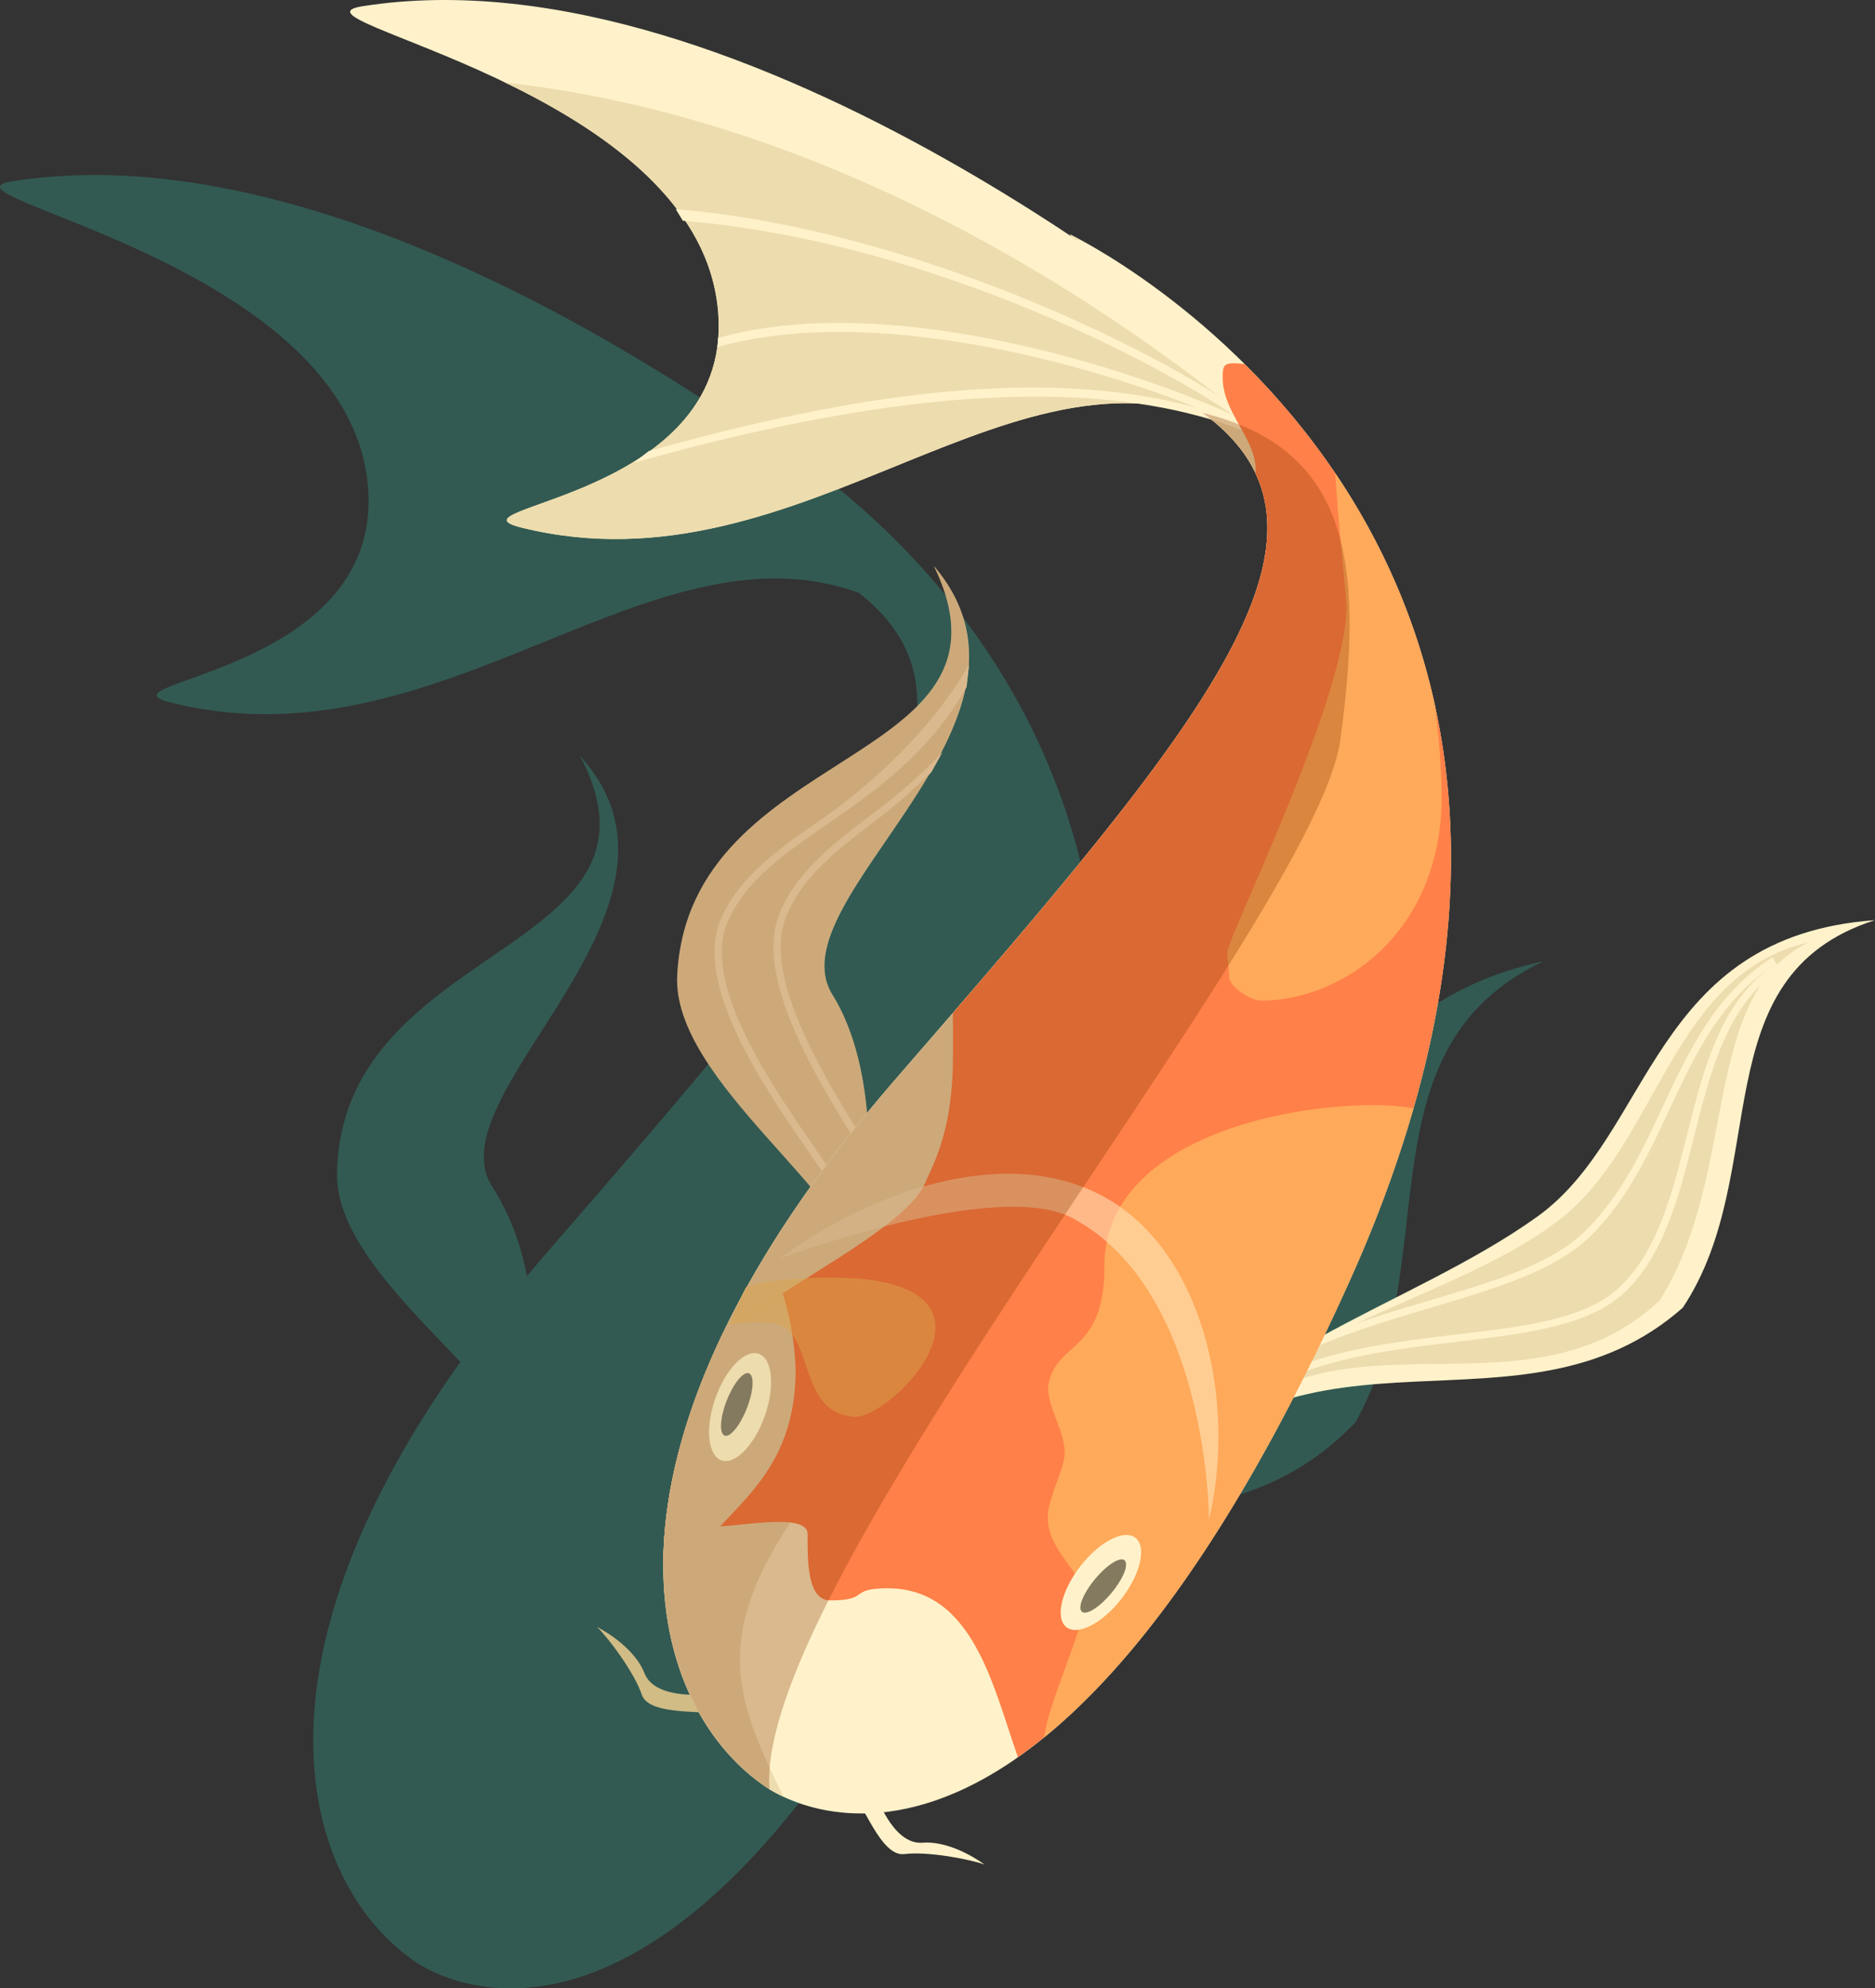
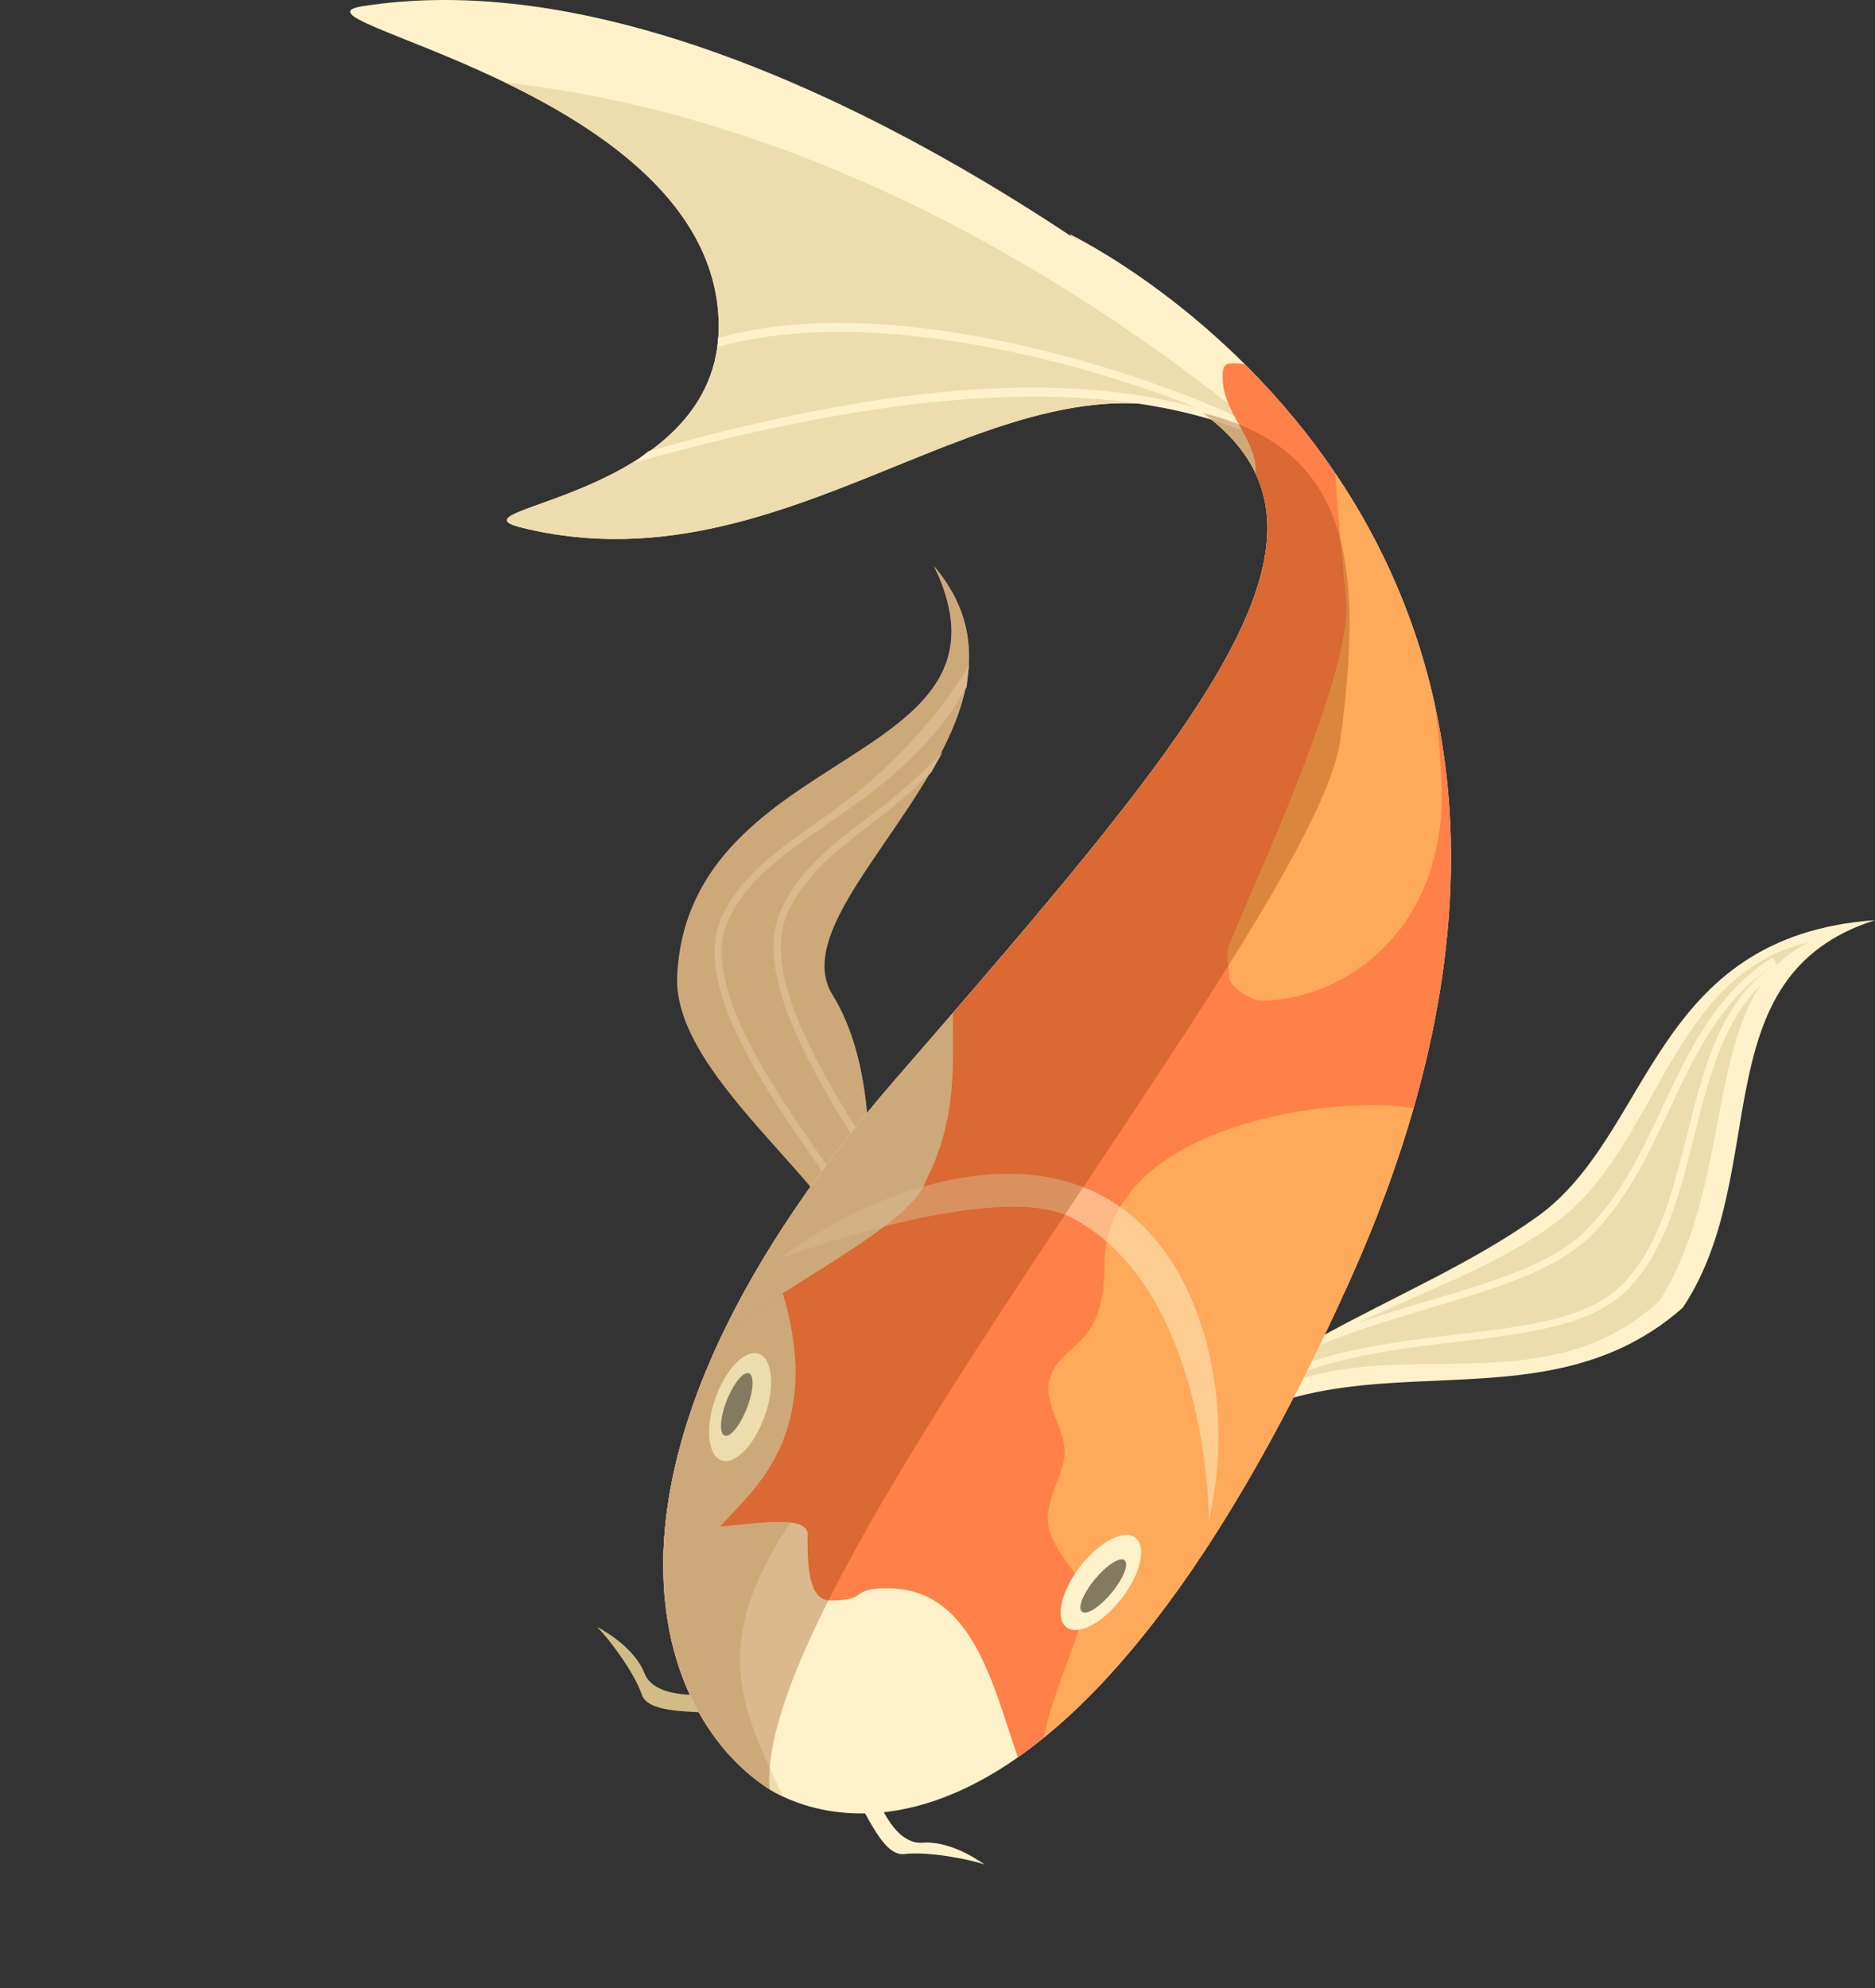
<svg xmlns="http://www.w3.org/2000/svg" id="그룹_309" width="328.891" height="348.687" viewBox="0 0 328.891 348.687">
  <rect x="0" y="0" width="328.891" height="348.687" fill="#333333" stroke="none" />
  <defs>
    <style>
            .cls-3{fill:#eddcae}.cls-4{fill:#fff2ca}.cls-5{fill:#823500;opacity:.3}.cls-7{fill:#ffd36c;opacity:.5}.cls-9{fill:#847a5f}
        </style>
  </defs>
-   <path id="패스_160" d="M251.967 113.831c4.287 34.3-49.2 35.511-34.29 39.193 47.462 11.715 83.709-32.589 120.546-19.267 26.975 21.158-2.157 55.1-55.025 116.019-1.121 1.292-2.171 2.559-3.239 3.839a43.357 43.357 0 0 0-5.973-15.585c-10.911-16.366 39.589-48.97 15.3-75.711 18.262 34.741-41.9 32.447-42.606 73.244-.2 11.25 11.9 22.791 21.629 33.067-38.873 54.58-27.113 91.615-8.378 104.835 0 0 42.522 33.46 95.468-72.639 21.9-9.867 48.35.88 69.919-21.633 15.9-28.555.435-65.424 33.015-80.852-41.607 9.09-39.905 46.734-59.75 64.435-11.366 10.139-25.454 17.7-37.648 26.521.626-1.352 1.245-2.619 1.872-4.013 59.567-132.076-48.987-183.7-48.987-183.7l.231.351c-30.6-20.321-80.82-47.227-124.333-40.357-15.518 2.454 57.455 13.886 62.249 52.253z" transform="translate(-187.554 -29.783)" style="mix-blend-mode:multiply;isolation:isolate" fill="#327568" opacity="0.6" />
  <g id="그룹_41" transform="translate(61.416)">
    <path id="패스_161" fill="#d1bc86" d="M286.229 262.324c-2.077-1.3-12.867.294-14.221-3.728s-6.021-10.137-7.847-11.871c0 0 6.375 3.142 8.313 8.111s11.746 3.624 11.746 3.624z" transform="translate(-220.847 38.589)" />
    <g id="그룹_31" transform="translate(57.355 99.261)">
      <path id="패스_162" d="M306.252 234.844c.19-13.156-32.752-33.779-31.8-52.424 2.074-40.758 62.121-36.448 45.034-71.786 23.386 27.545-28.179 58.443-17.82 75.16 10.999 17.752 4.586 49.05 4.586 49.05z" class="cls-3" transform="translate(-274.431 -110.634)" />
      <g id="그룹_30" transform="translate(6.572 17.271)">
        <path id="패스_163" d="M302.982 220.334c-.737-2.205-3.552-6.279-6.811-10.993-8.3-12.007-20.835-30.153-15.76-41.585 3.321-7.474 10.33-12.327 17.758-17.466 8.292-5.734 19.218-15.554 25.7-27.023l-.425 3.943c-6.628 11.727-16.15 18.314-24.558 24.128-7.59 5.246-14.146 9.782-17.317 16.936-4.786 10.777 7.508 28.573 15.644 40.345 3.451 5 6.18 8.933 6.97 11.312z" class="cls-4" transform="translate(-279.238 -123.267)" />
      </g>
      <path id="패스_164" d="M289.026 163.308c2.809-6.956 8.892-11.616 15.335-16.549a102.464 102.464 0 0 0 10.118-8.747l1.936-3.471a94.56 94.56 0 0 1-12.824 11.212c-6.584 5.038-12.8 9.8-15.744 17.084-4.6 11.384 6.964 29.78 15.414 43.215 3.349 5.321 6.24 9.923 7.08 12.538l1.21-.39c-.887-2.764-3.679-7.206-7.217-12.831-8.299-13.197-19.668-31.269-15.308-42.061z" class="cls-4" transform="translate(-269.89 -101.857)" />
      <path id="패스_165" d="M325.213 131.848l.425-3.943c-.027.042-.056.094-.085.135.377-5.844-1.219-11.7-6.067-17.406 17.086 35.339-42.96 31.028-45.034 71.786-.952 18.645 31.991 39.268 31.8 52.424a113.824 113.824 0 0 0 1.839-19.555c3.221 5.123 5.981 9.541 6.792 12.077l1.21-.39c-.887-2.764-3.679-7.206-7.217-12.831-.257-.4-.523-.831-.785-1.245-.166-9.145-1.656-19.4-6.426-27.106-5.842-9.428 8.009-23.368 17.007-38.669.118-.116.227-.22.347-.336l1.936-3.471c-.131.142-.269.267-.4.4a45.915 45.915 0 0 0 4.412-11.474c.079-.144.168-.254.246-.396z" class="cls-5" transform="translate(-274.431 -110.634)" />
    </g>
    <path id="패스_166" d="M290.1 339.971c-20.815-14.694-33.064-58.785 23.272-123.7s85.724-99.2 48.984-120.02l-18.368-28.16s108.555 51.621 48.988 183.7c-56.335 124.921-102.876 88.18-102.876 88.18z" class="cls-4" transform="translate(-217.729 -26.991)" />
    <g id="그룹_32" transform="translate(54.925 41.1)">
      <path id="패스_167" d="M326.411 68.9c-1.009-.532-1.579-.805-1.579-.805l1.076 1.643z" class="cls-3" transform="translate(-253.498 -68.091)" />
      <path id="패스_168" d="M298.5 284.262C406.744 138.377 391.782 102.9 355.354 80.84l7 10.735c36.74 20.821 7.35 55.113-48.984 120.02s-44.087 109-23.272 123.7a21.081 21.081 0 0 0 3.636 2.1c-8.648-17.84-13.274-28.833 4.766-53.133z" class="cls-3" transform="translate(-272.654 -63.411)" />
    </g>
    <path id="패스_169" d="M262.6 130.564c49.6 12.244 86.957-36.741 125.536-17.146l-.818-13.06s-84.584-71.987-152.68-61.235C219.125 41.569 292.1 53 296.893 91.37c4.281 34.297-49.202 35.513-34.293 39.194z" class="cls-4" transform="translate(-232.478 -38.028)" />
    <path id="패스_170" d="M252.347 48.612c16.535 7.987 34.92 20.251 37.251 38.873 4.282 34.3-49.2 35.512-34.3 39.194 49.6 12.244 86.957-36.741 125.536-17.146l-.219-3.486c-24.43-19.456-71.408-51.124-128.268-57.435z" class="cls-3" transform="translate(-225.184 -34.143)" />
    <g id="그룹_33" transform="translate(57.121 36.678)">
-       <path id="패스_171" d="M375.576 103.622c-7.69-6.775-52.353-32.762-100.08-36.736l-1.236-2.029c45.006 3.751 91.732 28.622 102.154 37.816z" class="cls-4" transform="translate(-274.26 -64.857)" />
-     </g>
+       </g>
    <g id="그룹_34" transform="translate(64.445 56.631)">
      <path id="패스_172" d="M373.481 98.63c-17.417-8.715-62.937-23.7-93.864-14.956l.088-1.589c31.289-8.823 76.783 6.626 94.345 15.4z" class="cls-4" transform="translate(-279.617 -79.451)" />
    </g>
    <g id="그룹_35" transform="translate(49.797 67.957)">
      <path id="패스_173" d="M268.9 100.93l2.558-2.03c47.905-13.524 80.785-14.445 105.6-4.475l-.477 1.18c-24.536-9.866-60.053-8.123-107.681 5.325z" class="cls-4" transform="translate(-268.903 -87.736)" />
    </g>
    <path id="패스_174" d="M334.692 256.889c27.483-34.207 65.662-7.854 94.018-32.868 15.859-23.837 2.991-58.156 33.717-67.962-39.239 2.833-38.986 37.433-59.19 51.96-22.526 16.197-56.825 24.247-68.545 48.87z" class="cls-4" transform="translate(-194.953 5.303)" />
    <path id="패스_175" d="M340.214 249.625c23.006-30.7 57.493-4.661 82.421-27.906 14.065-22.446 6.895-53.319 26.123-62.819-24.168 5.624-26.271 35.191-43.768 48.7-19.219 14.836-54.758 19.874-64.776 42.025z" class="cls-3" transform="translate(-192.926 6.345)" />
    <g id="그룹_36" transform="translate(146.976 168.939)">
      <path id="패스_176" d="M340.984 246.532l-1-.79c11.764-14.862 30.565-17.093 47.156-19.062 12.24-1.445 22.809-2.7 28.781-8.525 6.561-6.4 9.121-16.617 11.6-26.5 2.937-11.72 5.977-23.843 15.68-30.053l.682 1.073c-9.275 5.939-12.255 17.805-15.134 29.285-2.514 10.054-5.124 20.455-11.939 27.106-6.278 6.127-17.57 7.462-29.517 8.881-16.349 1.938-34.869 4.137-46.309 18.585z" class="cls-4" transform="translate(-339.986 -161.601)" />
    </g>
    <g id="그룹_37" transform="translate(143.801 167.881)">
      <path id="패스_177" d="M338.66 246.816l-1-.79c11.882-15.01 29.866-20.361 45.729-25.081 11.339-3.371 21.133-6.278 27.031-12.038 6.339-6.181 10.073-14.162 13.686-21.879 4.553-9.748 9.269-19.818 19.24-26.2l.688 1.073c-9.664 6.181-14.09 15.648-18.779 25.659-3.657 7.825-7.441 15.912-13.944 22.258-6.126 5.969-16.536 9.069-27.557 12.348-15.683 4.666-33.46 9.95-45.094 24.65z" class="cls-4" transform="translate(-337.663 -160.827)" />
    </g>
    <g id="그룹_39" transform="translate(54.932 63.702)">
      <path id="패스_178" fill="#ff8048" d="M297.967 289.921c0 4.358-.153 11.657 3.969 11.657 7.053 0 3.1-2.124 10.081-2.124 15.111 0 18.556 17.607 22.849 29.6 16.591-11.621 36.632-35.712 58.108-83.33 37.5-83.142 8.375-134.4-18.355-160.966-.643-.038-1.3-.131-1.94-.131-1.814 0-1.9.712-1.9 2.518 0 6.122 5.783 10.625 5.782 16.2 0 .187-.03.381-.045.574 9.395 19.866-13.673 49.05-53.057 94.647-.025 9.269.757 18.423-4.6 29.139-2.543 7.624-20.634 16.235-35.735 26.982-7.368 15.364-10.391 28.86-10.463 40.31 2.448-.208 6.752-6.394 9.424-6.394 4.133-.003 15.882-2.468 15.882 1.318z" transform="translate(-272.659 -84.624)" />
      <g id="그룹_38" transform="translate(0 163.099)">
        <path id="패스_179" d="M293.6 203.925c-3.5 2.22-7.064 4.535-10.478 6.965-7.368 15.364-10.391 28.86-10.463 40.31 1.8-.153 3.682-.562 5.617-.772 4.788-8.546 17.592-13.868 17.592-33.054a50.081 50.081 0 0 0-2.268-13.449z" class="cls-3" transform="translate(-272.659 -203.925)" />
      </g>
    </g>
    <g id="그룹_40" transform="translate(66.453 82.988)">
      <path id="패스_180" d="M332.1 208.05c0 15.64-8.7 12.895-9.882 21.181 0 3.842 2.917 7.7 2.917 11.541 0 2.805-2.974 7.934-2.974 11.312 0 6.2 6.457 9.352 6.457 14.959 0 4.208-6.147 16.911-7.117 23.638 15.647-12.71 34-36.565 53.546-79.9a224.963 224.963 0 0 0 11.279-30.447c-12.81-2.395-54.226 2.443-54.226 27.716z" class="cls-7" transform="translate(-266.25 -68.972)" />
-       <path id="패스_181" d="M302.942 226.341c6.179.61 28.223-21.569 1.27-24.214a79.837 79.837 0 0 0-16.6.535 22.525 22.525 0 0 0-3.582.964c-1.094 2.219-2.052 4.388-2.941 6.536a28.263 28.263 0 0 1 7.238-.336c8.216.805 4.204 15.495 14.615 16.515z" class="cls-7" transform="translate(-281.086 -60.859)" />
      <path id="패스_182" d="M345.027 182.748c0 1.415.312 2.823.312 4.238 0 1.848 3.839 4.237 5.648 4.237 13.865 0 31.653-11.578 31.653-36a135.385 135.385 0 0 0-1.241-16 116.976 116.976 0 0 0-17.442-40.489c.521 9.086 1.966 21.873 1.966 23.394-.001 16.023-20.896 58.025-20.896 60.62z" class="cls-7" transform="translate(-257.612 -98.731)" />
    </g>
    <path id="패스_183" d="M296.7 267.943c2.056 1.255 5.192 11.346 9.406 10.819s11.726.965 14.063 1.832c0 0-5.548-4.234-10.866-3.824s-8.258-8.71-8.258-8.71z" class="cls-4" transform="translate(-208.902 46.379)" />
    <path id="패스_184" fill="#fff2ca" d="M287.685 203.4c13.057-9.887 37.408-20.475 55.762-11.3s24.354 36.349 19.413 57.176c0 0 0-40.234-24-52.939-13.272-7.018-51.175 7.063-51.175 7.063z" opacity="0.5" transform="translate(-212.211 17.248)" />
    <path id="패스_185" d="M290.1 331.567a14.349 14.349 0 0 0 1.21.807c-3.049-36.311 95.864-153.044 100.1-184.015 4.305-31.5 1.322-51.091-24.163-57.377 28.931 21.1-.277 55.136-53.875 116.889-56.336 64.911-44.087 109.002-23.272 123.696z" class="cls-5" transform="translate(-217.729 -18.588)" />
    <path id="패스_186" d="M279.634 219.532c-1.809 5.165-1.337 10.025 1.066 10.871 2.388.839 5.8-2.668 7.608-7.821s1.336-10.024-1.06-10.863-5.804 2.655-7.614 7.813z" class="cls-3" transform="translate(-215.569 25.692)" />
    <path id="패스_187" d="M281.066 218.97c-1.179 3.016-1.338 5.761-.372 6.147s2.717-1.758 3.9-4.774 1.345-5.767.376-6.144-2.722 1.755-3.904 4.771z" class="cls-9" transform="translate(-215.008 26.632)" />
    <path id="패스_188" d="M334.342 246.066c3.337-4.338 4.421-9.1 2.4-10.654s-6.346.715-9.685 5.041-4.413 9.1-2.4 10.647 6.343-.707 9.685-5.034z" class="cls-4" transform="translate(-199.008 34.257)" />
    <path id="패스_189" d="M331.636 243.931c2.073-2.494 3.086-5.045 2.286-5.719-.8-.659-3.127.819-5.192 3.3-2.066 2.5-3.09 5.061-2.286 5.726s3.132-.814 5.192-3.307z" class="cls-9" transform="translate(-198.082 35.406)" />
  </g>
</svg>